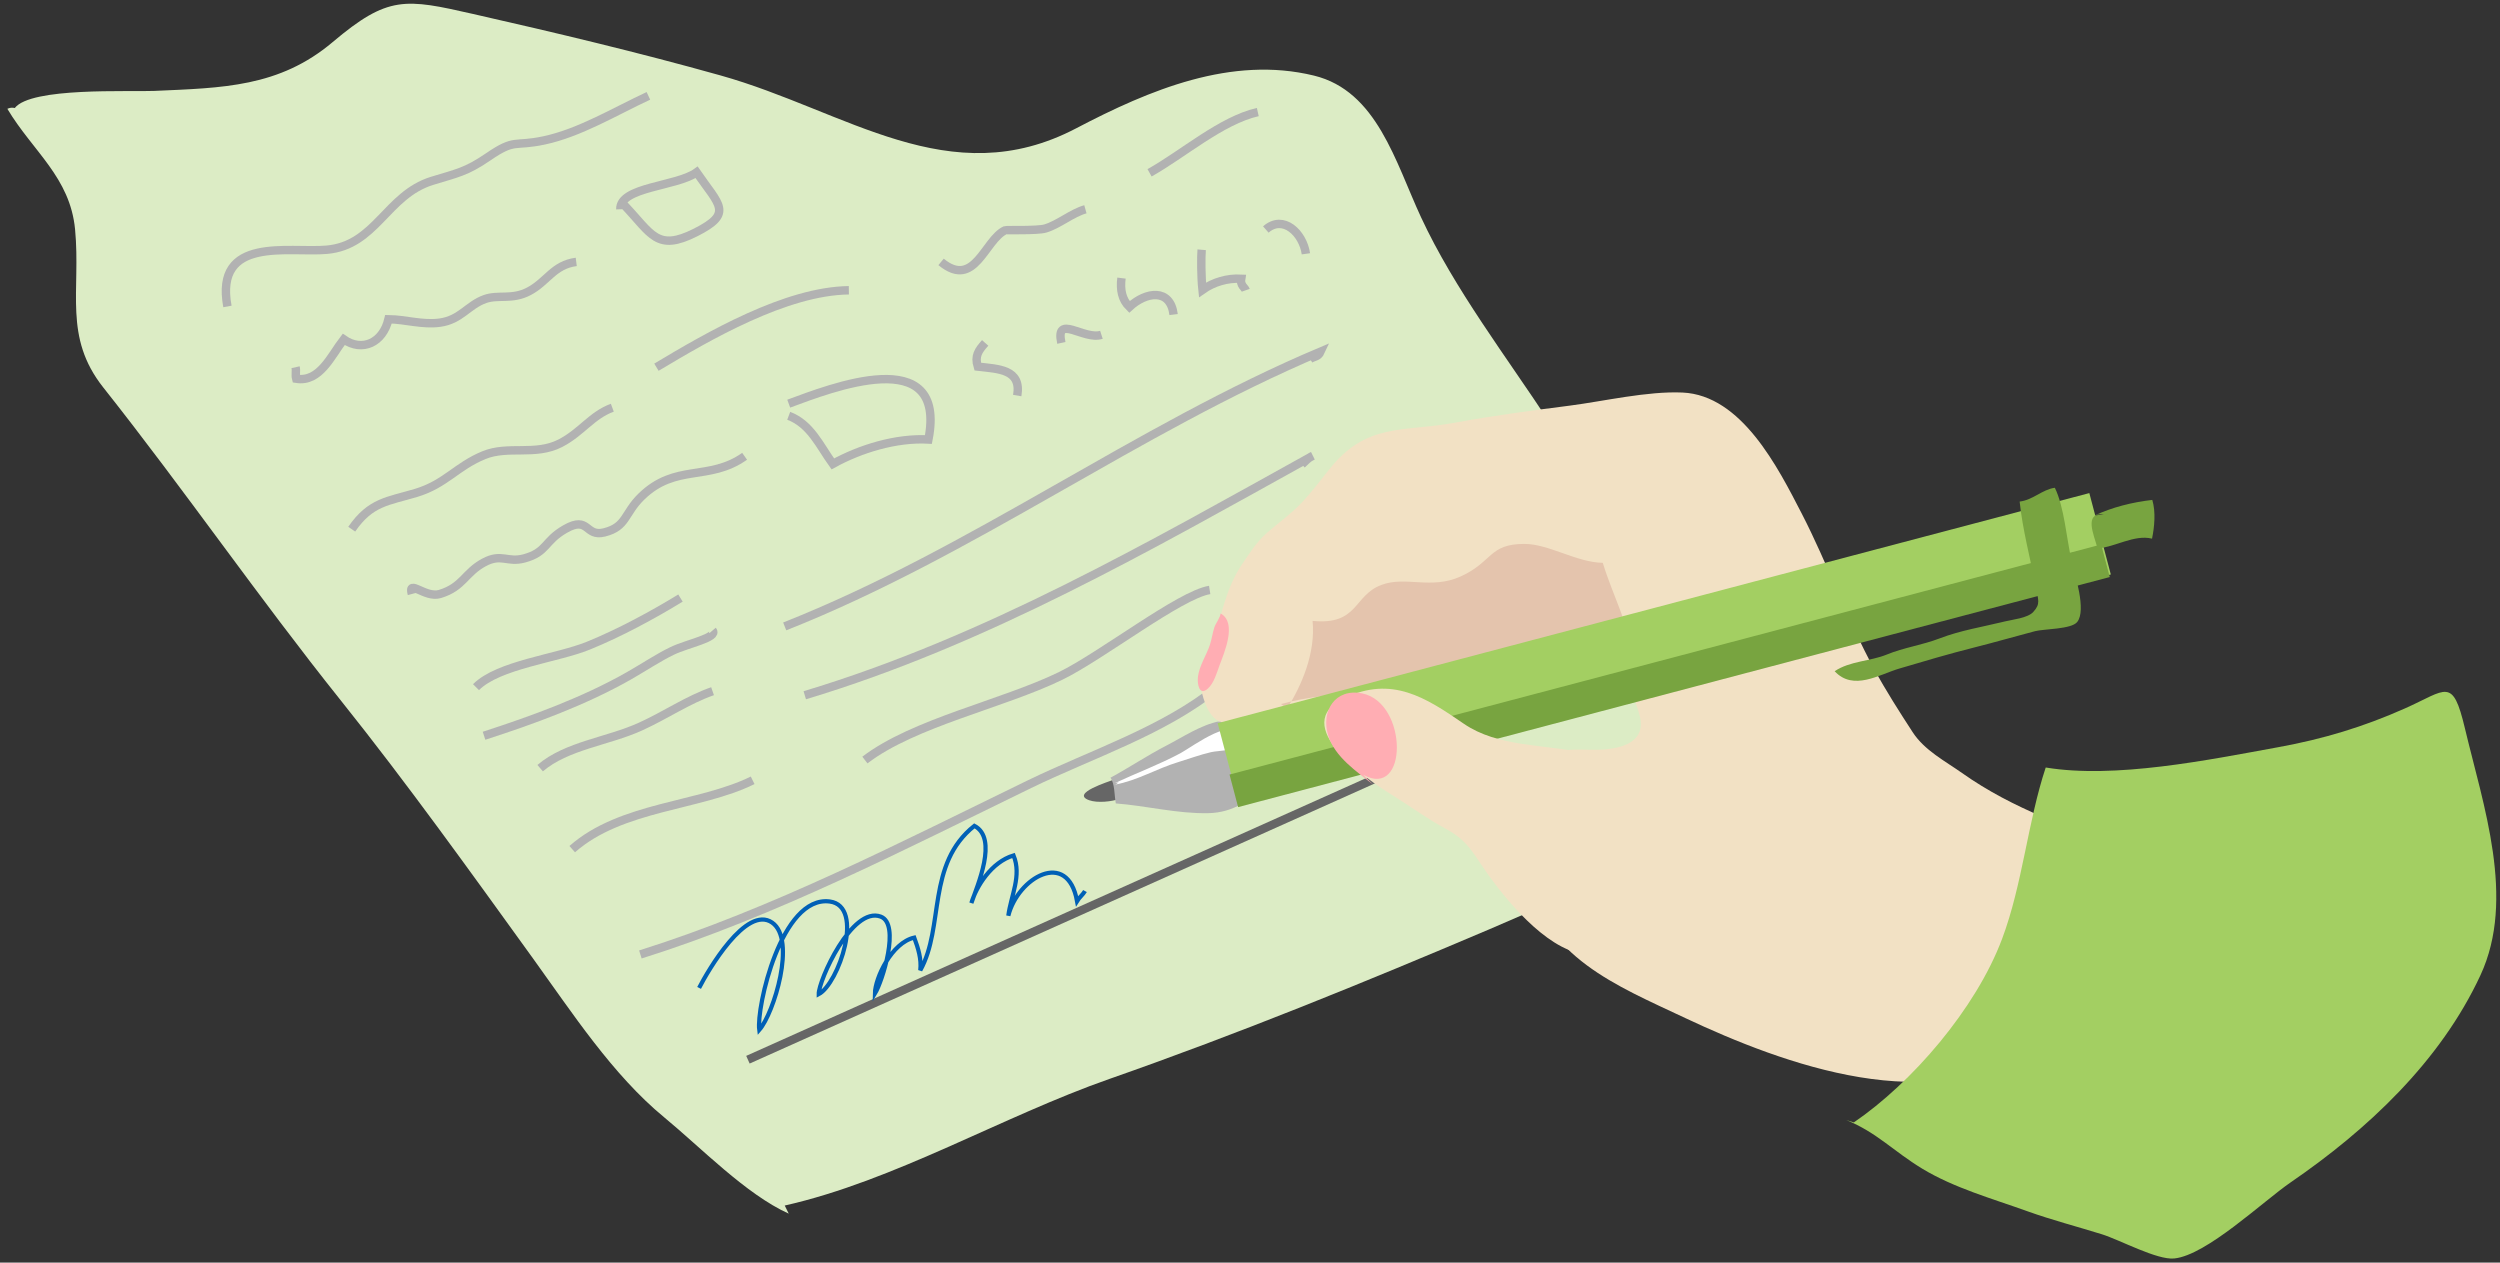
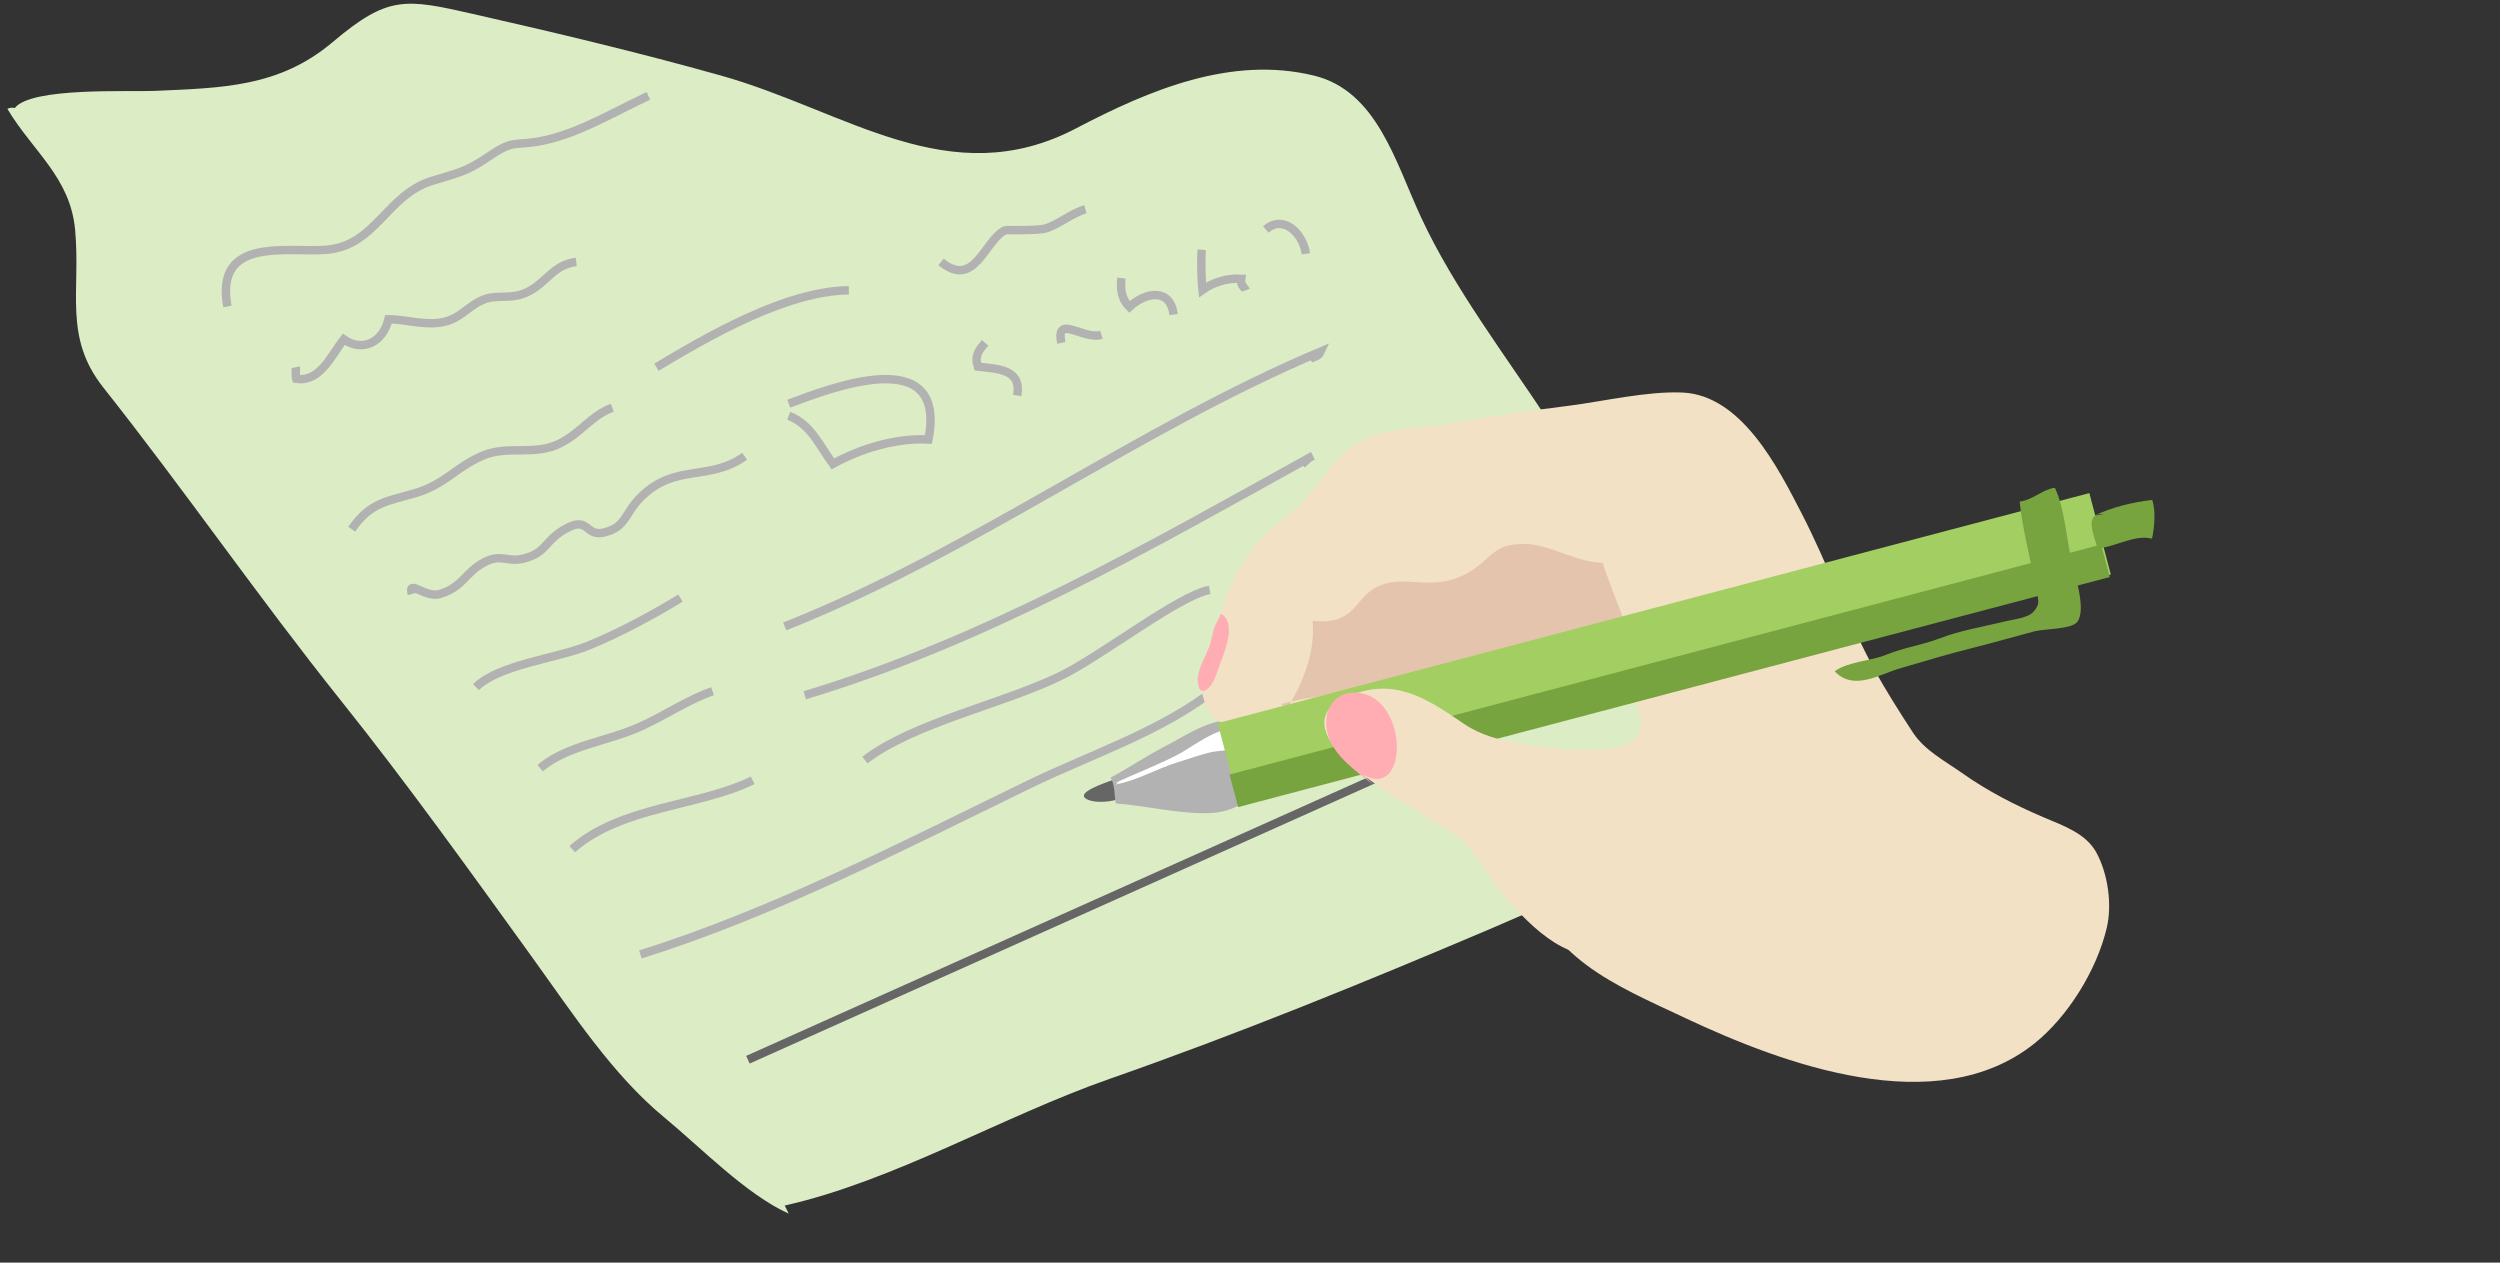
<svg xmlns="http://www.w3.org/2000/svg" width="297px" height="150px" viewBox="0 0 297 150" version="1.1">
  <rect x="0" y="0" width="297" height="150" fill="#333333" stroke="none" />
  <title>Group</title>
  <desc>Created with Sketch.</desc>
  <g id="Page-1" stroke="none" stroke-width="1" fill="none" fill-rule="evenodd">
    <g id="Group" transform="translate(0.874, 0.442)">
      <path d="M92.351,142.776 C105.394,139.835 118.184,132.196 130.943,127.729 C146.238,122.376 161.154,116.292 176.072,109.952 C186.96,105.325 197.535,100.161 208.578,95.733 C214.216,93.471 220.451,91.206 225.294,87.94 C223.123,85.34 219.347,84.104 216.769,81.645 C213.117,78.167 209.369,74.88 205.337,71.571 C197.562,65.184 188.934,58.481 183.322,49.917 C178.109,41.956 171.911,33.903 167.951,25.381 C164.904,18.825 162.719,10.364 155.222,8.538 C145.425,6.151 135.71,10.223 126.988,14.795 C111.927,22.694 99.644,12.696 84.705,8.514 C74.884,5.764 65.236,3.467 55.321,1.216 C47.257,-0.614 45.232,-1.003 38.648,4.558 C32.294,9.925 25.548,9.997 17.441,10.358 C14.449,10.49 2.824,9.891 0.882,12.39 C0.576,12.316 0.281,12.349 4.26325641e-14,12.487 C3.017,17.539 7.457,20.608 8.046,26.823 C8.739,34.133 6.63,39.573 11.394,45.587 C21.078,57.815 29.827,70.528 39.599,82.753 C47.538,92.684 54.989,103.096 62.45,113.426 C67.092,119.856 71.886,127.235 78.035,132.299 C82.376,135.874 87.742,141.444 92.827,143.739" id="Fill-302" fill="#DCECC5" />
      <path d="M26.145,35.965 C24.584,27.54 33.414,29.624 37.946,29.227 C43.775,28.715 45.052,22.725 50.436,21.049 C53.371,20.137 54.463,20.018 57.128,18.19 C60.361,15.975 60.125,17.015 63.771,16.237 C67.994,15.335 72.15,12.815 76.156,10.946" id="Stroke-303" stroke="#B2B2B2" />
      <path d="M34.242,43.182 C34.343,43.639 34.192,44.083 34.314,44.553 C37.126,45.01 38.453,41.825 39.959,39.874 C42.154,41.401 44.614,40.282 45.277,37.481 C47.312,37.506 49.294,38.176 51.388,37.889 C53.853,37.551 54.714,35.809 56.734,35.087 C58.341,34.514 59.955,35.225 61.971,34.159 C64.138,33.012 64.889,31.016 67.584,30.672" id="Stroke-304" stroke="#B2B2B2" />
-       <path d="M73.298,23.936 C76.572,27.383 77.166,29.493 81.765,27.172 C86.302,24.883 84.58,23.946 81.882,20.03 C79.545,21.725 72.74,21.727 72.822,24.419" id="Stroke-305" stroke="#B2B2B2" />
      <path d="M40.91,62.426 C43.147,59.172 45.191,59.12 48.531,58.122 C52.051,57.071 53.353,54.965 56.628,53.626 C59.503,52.45 62.716,53.741 65.686,52.217 C68.191,50.93 69.395,48.903 71.869,47.993" id="Stroke-306" stroke="#B2B2B2" />
      <path d="M77.109,43.182 C83.303,39.473 92.487,34.137 99.97,34.042" id="Stroke-307" stroke="#B2B2B2" />
-       <path d="M135.693,20.088 C139.656,17.874 144.213,13.858 148.552,12.87" id="Stroke-308" stroke="#B2B2B2" />
      <path d="M48.054,70.126 C47.551,68.251 49.636,70.657 51.388,70.124 C54.148,69.286 54.339,67.604 56.626,66.374 C58.703,65.253 59.389,66.438 61.391,65.901 C64.148,65.161 63.755,63.84 66.27,62.405 C69.141,60.764 68.602,63.387 70.917,62.809 C73.585,62.143 73.287,60.542 75.308,58.567 C79.396,54.573 83.323,56.78 87.586,53.766" id="Stroke-309" stroke="#B2B2B2" />
      <path d="M92.826,48.956 C95.431,49.938 96.494,52.487 98.067,54.671 C101.308,52.881 105.567,51.557 109.423,51.77 C111.705,40.133 97.664,45.737 92.826,47.512" id="Stroke-310" stroke="#B2B2B2" />
      <path d="M129.976,39.333 C127.89,40.006 124.468,36.774 125.214,40.296" id="Stroke-311" stroke="#B2B2B2" />
      <path d="M141.884,29.229 C141.81,30.077 141.818,32.477 141.981,33.991 C143.301,33.063 144.937,32.583 146.577,32.669 C146.441,33.458 147.009,33.712 147.124,34.042" id="Stroke-312" stroke="#B2B2B2" />
      <path d="M149.505,26.823 C151.568,25.006 153.914,27.239 154.267,29.71" id="Stroke-313" stroke="#B2B2B2" />
      <path d="M116.165,40.296 C115.366,41.19 114.896,41.844 115.285,43.112 C117.71,43.397 120.509,43.391 119.974,46.551" id="Stroke-314" stroke="#B2B2B2" />
      <path d="M55.675,81.192 C58.341,78.516 65.267,77.786 68.998,76.272 C72.753,74.749 76.785,72.557 79.966,70.606" id="Stroke-315" stroke="#B2B2B2" />
-       <path d="M56.628,86.965 C62.412,85.098 68.484,82.883 73.797,79.87 C75.534,78.883 77.349,77.667 79.002,76.876 C80.798,76.014 84.492,75.294 83.777,74.456" id="Stroke-316" stroke="#B2B2B2" />
      <path d="M63.296,90.815 C66.443,88.12 71.337,87.639 75.203,85.881 C78.187,84.526 80.841,82.694 83.777,81.672" id="Stroke-317" stroke="#B2B2B2" />
      <path d="M67.106,100.436 C72.924,95.299 82.224,95.383 88.54,92.258" id="Stroke-318" stroke="#B2B2B2" />
      <path d="M92.349,73.975 C114.703,65.135 134.007,50.622 156.029,41.317 C155.717,42.006 155.216,41.881 154.744,42.219" id="Stroke-319" stroke="#B2B2B2" />
      <path d="M94.732,82.153 C116.222,75.692 135.685,64.45 155.078,53.71 C154.527,53.954 154.232,54.337 153.792,54.729" id="Stroke-320" stroke="#B2B2B2" />
      <path d="M101.875,89.85 C107.679,85.409 118.203,83.219 125.106,79.868 C129.945,77.516 139.327,70.196 142.837,69.645" id="Stroke-321" stroke="#B2B2B2" />
      <path d="M75.203,112.946 C91.064,107.981 106.554,99.938 121.415,92.725 C128.806,89.135 137.439,86.356 143.789,81.192" id="Stroke-322" stroke="#B2B2B2" />
      <path d="M110.925,30.672 C114.929,33.965 116.099,28.049 118.546,26.911 C118.658,26.858 122.359,26.983 123.308,26.704 C124.9,26.233 126.455,24.874 128.072,24.419" id="Stroke-323" stroke="#B2B2B2" />
      <path d="M132.358,32.596 C132.183,33.985 132.418,35.161 133.3,36.024 C135.316,34.169 138.167,33.813 138.55,36.928" id="Stroke-324" stroke="#B2B2B2" />
      <line x1="87.979" y1="125.452" x2="172.722" y2="87.481" id="Stroke-325" stroke="#666666" />
      <path d="M131.418,92.049 C132.279,92.188 132.365,93.614 132.203,94.436 C131.209,94.805 129.5,94.977 128.509,94.622 C126.275,93.817 130.783,92.44 131.609,92.122" id="Fill-326" fill="#666666" />
      <path d="M143.902,85.262 C146.578,84.424 147.679,89.391 147.876,91.337 C148.006,92.669 147.919,94.321 146.693,95.032 C145.435,95.76 144.125,96.131 142.675,96.163 C138.98,96.239 135.327,95.284 131.683,95.006 C131.502,94.087 131.578,92.669 131.05,91.95 C133.272,90.749 135.416,89.309 137.633,88.165 C139.648,87.124 141.789,85.674 144.002,85.241 C144.119,85.202 143.932,85.311 143.917,85.352" id="Fill-327" fill="#B2B2B2" />
      <path d="M131.586,92.585 C134.17,91.376 136.835,90.393 139.389,89.026 C140.664,88.342 146.455,83.975 146.337,87.649 C146.301,88.819 143.962,88.686 142.992,88.915 C141.647,89.229 140.38,89.708 139.093,90.098 C136.501,90.883 134.238,92.296 131.55,92.78 C131.77,92.737 131.842,92.612 132.027,92.505" id="Fill-328" fill="#FFFFFF" />
      <path d="M199.341,120.505 C210.929,125.956 229.205,132.782 240.806,123.53 C244.775,120.364 248.21,114.84 249.404,109.807 C250.082,106.967 249.525,103.307 248.169,100.829 C246.918,98.546 244.191,97.631 241.945,96.672 C238.486,95.194 235.285,93.561 232.21,91.387 C230.179,89.952 227.763,88.71 226.349,86.538 C224.779,84.122 223.169,81.61 221.775,79.042 C218.533,73.079 216.279,66.585 213.162,60.551 C210.349,55.102 206.035,46.514 199.013,46.192 C194.859,46.005 189.648,47.225 185.632,47.745 C180.922,48.348 176.56,48.93 171.911,49.784 C165.767,50.913 161.455,49.708 156.986,55.385 C155.959,56.692 154.889,58.09 153.743,59.301 C152.498,60.614 151.054,61.633 149.714,62.796 C148.427,63.911 147.664,65.149 146.685,66.587 C144.748,69.426 144.216,72.803 143.152,76.001 C142.615,77.612 141.476,79.573 141.808,81.335 C142.078,82.76 142.753,84.922 144.246,85.354 C145.371,85.678 147.291,85.149 148.439,84.981 C151.113,84.583 153.774,83.772 156.464,83.561 C160.406,83.251 164.531,82.284 168.463,82.372 C170.025,82.405 171.369,83.073 172.908,82.969 C174.324,82.874 175.714,82.421 177.097,82.096 C179.361,81.571 181.623,81.458 183.923,81.172 C186.084,80.901 188.191,80.503 190.263,80.573 C192.518,80.653 193.455,82.678 193.943,84.665 C194.632,87.473 192.206,88.337 190.013,88.567 C187.414,88.84 184.798,88.071 182.48,89.631 C181.261,90.454 180.496,91.71 179.962,93.145 C178.744,96.422 179.531,100.325 180.353,103.557 C182.843,113.36 190.935,116.549 199.341,120.505" id="Fill-329" fill="#F2E1C4" />
      <path d="M152.028,83.735 C153.751,81.008 155.436,77.143 155.06,73.321 C160.525,73.854 159.882,70.313 163.228,69.049 C166.143,67.948 169.136,69.641 172.673,68.032 C176.466,66.301 175.999,64.176 180.218,64.174 C183.125,64.172 186.397,66.368 189.536,66.422 C190.758,70.44 192.794,73.973 193.168,78.161 C181.229,85.815 164.147,79.579 151.312,83.198" id="Fill-330" fill="#E4C4AD" />
      <line x1="145.061" y1="90.303" x2="248.615" y2="62.971" id="Stroke-331" stroke="#A3CF62" stroke-width="10" />
      <path d="M233.654,76.481 C236.07,75.874 238.47,75.176 240.88,74.544 C241.921,74.266 245.21,74.327 245.9,73.448 C247.023,72.022 245.609,67.854 245.232,66.186 C244.632,63.557 244.367,59.811 243.242,57.505 C241.753,57.704 240.625,58.969 239.06,59.143 C239.419,62.532 240.306,65.786 240.941,69.11 C241.277,70.878 241.574,71.276 240.673,72.264 C240.015,72.985 238.187,73.167 237.332,73.378 C234.709,74.026 232.054,74.436 229.533,75.407 C227.474,76.196 225.31,76.483 223.273,77.319 C221.304,78.13 218.908,78.071 217.082,79.299 C219.312,81.692 222.382,79.688 224.736,78.991 C227.695,78.114 230.65,77.237 233.654,76.481" id="Fill-332" fill="#78A440" />
      <path d="M247.89,60.833 C250.033,59.815 252.476,59.215 254.818,58.948 C255.246,60.374 255.074,62.169 254.787,63.549 C252.687,63.028 250.378,64.561 248.312,64.71 C247.882,63.047 246.63,60.493 249.062,60.62" id="Fill-333" fill="#78A440" />
      <line x1="145.704" y1="93.508" x2="249.257" y2="66.178" id="Stroke-334" stroke="#78A440" stroke-width="4" />
      <path d="M188.095,112.946 C183.539,113.028 178.54,107.094 176.003,103.585 C174.214,101.11 173.642,99.489 170.867,98.006 C168.66,96.827 166.621,95.305 164.469,93.981 C161.564,92.19 152.055,85.686 158.851,82.479 C164.503,79.811 168.501,82.426 173.011,85.528 C177.093,88.335 182.618,87.971 187.15,88.983 C193.316,90.36 196.908,95.202 197.22,101.729 C197.355,104.526 195.904,107.983 193.757,109.612 C191.633,111.223 189.246,111.674 187.097,113.126" id="Fill-335" fill="#F2E1C4" />
      <path d="M161.074,91.602 C166.436,94.569 166.412,83.057 160.963,81.936 C157.774,81.282 156.017,83.997 156.917,86.936 C157.703,89.505 160.361,91.256 162.207,92.733" id="Fill-336" fill="#FFADB3" />
-       <path d="M219.357,132.903 C226.248,128.21 233.859,119.401 236.972,111.102 C239.412,104.596 240.023,97.163 242.158,90.737 C250.384,92.098 261.373,89.858 269.857,88.311 C275.146,87.346 279.914,85.907 284.841,83.715 C289.787,81.514 290.488,79.911 291.957,86.079 C294.121,95.186 298.025,106.319 293.808,115.407 C289.033,125.696 280.318,133.811 271.273,140.012 C267.974,142.272 261.271,148.684 257.419,149.065 C255.38,149.266 250.966,146.856 248.82,146.186 C245.912,145.282 242.835,144.479 240.003,143.462 C235.82,141.958 231.283,140.692 227.503,138.405 C224.066,136.325 222.089,134.087 218.464,132.62" id="Fill-337" fill="#A3CF62" />
      <path d="M144.18,72.465 C146.105,73.59 144.557,77.112 144.015,78.573 C143.675,79.493 143.356,80.715 142.593,81.387 C141.613,82.253 141.341,80.852 141.439,79.987 C141.595,78.637 142.467,77.385 142.871,76.135 C143.091,75.456 143.171,74.764 143.393,74.087 C143.548,73.612 144.14,72.84 144.117,72.458" id="Fill-338" fill="#FFADB3" />
-       <path d="M82.179,116.922 C83.234,114.86 87.783,107.026 90.859,109.163 C93.759,111.178 91.059,119.95 89.325,121.917 C88.97,119.256 91.941,105.917 97.693,106.655 C101.931,107.2 98.724,116.454 96.388,117.665 C96.363,116.09 100.326,107.174 103.757,108.452 C106.116,109.329 103.951,116.155 103.062,117.608 C103.09,115.731 105.064,111.551 107.738,110.946 C108.202,112.208 108.611,113.493 108.454,114.833 C111.343,109.653 109.16,102.237 114.882,97.669 C117.733,99.157 115.232,104.764 114.524,106.844 C115.103,104.876 116.91,101.965 119.537,101.184 C120.524,103.616 119.226,105.938 118.914,108.346 C120.039,103.838 125.947,100.376 127.079,106.602 C127.316,106.213 127.81,105.799 128.023,105.415" id="Stroke-339" stroke="#0060B6" stroke-width="0.5" />
    </g>
  </g>
</svg>